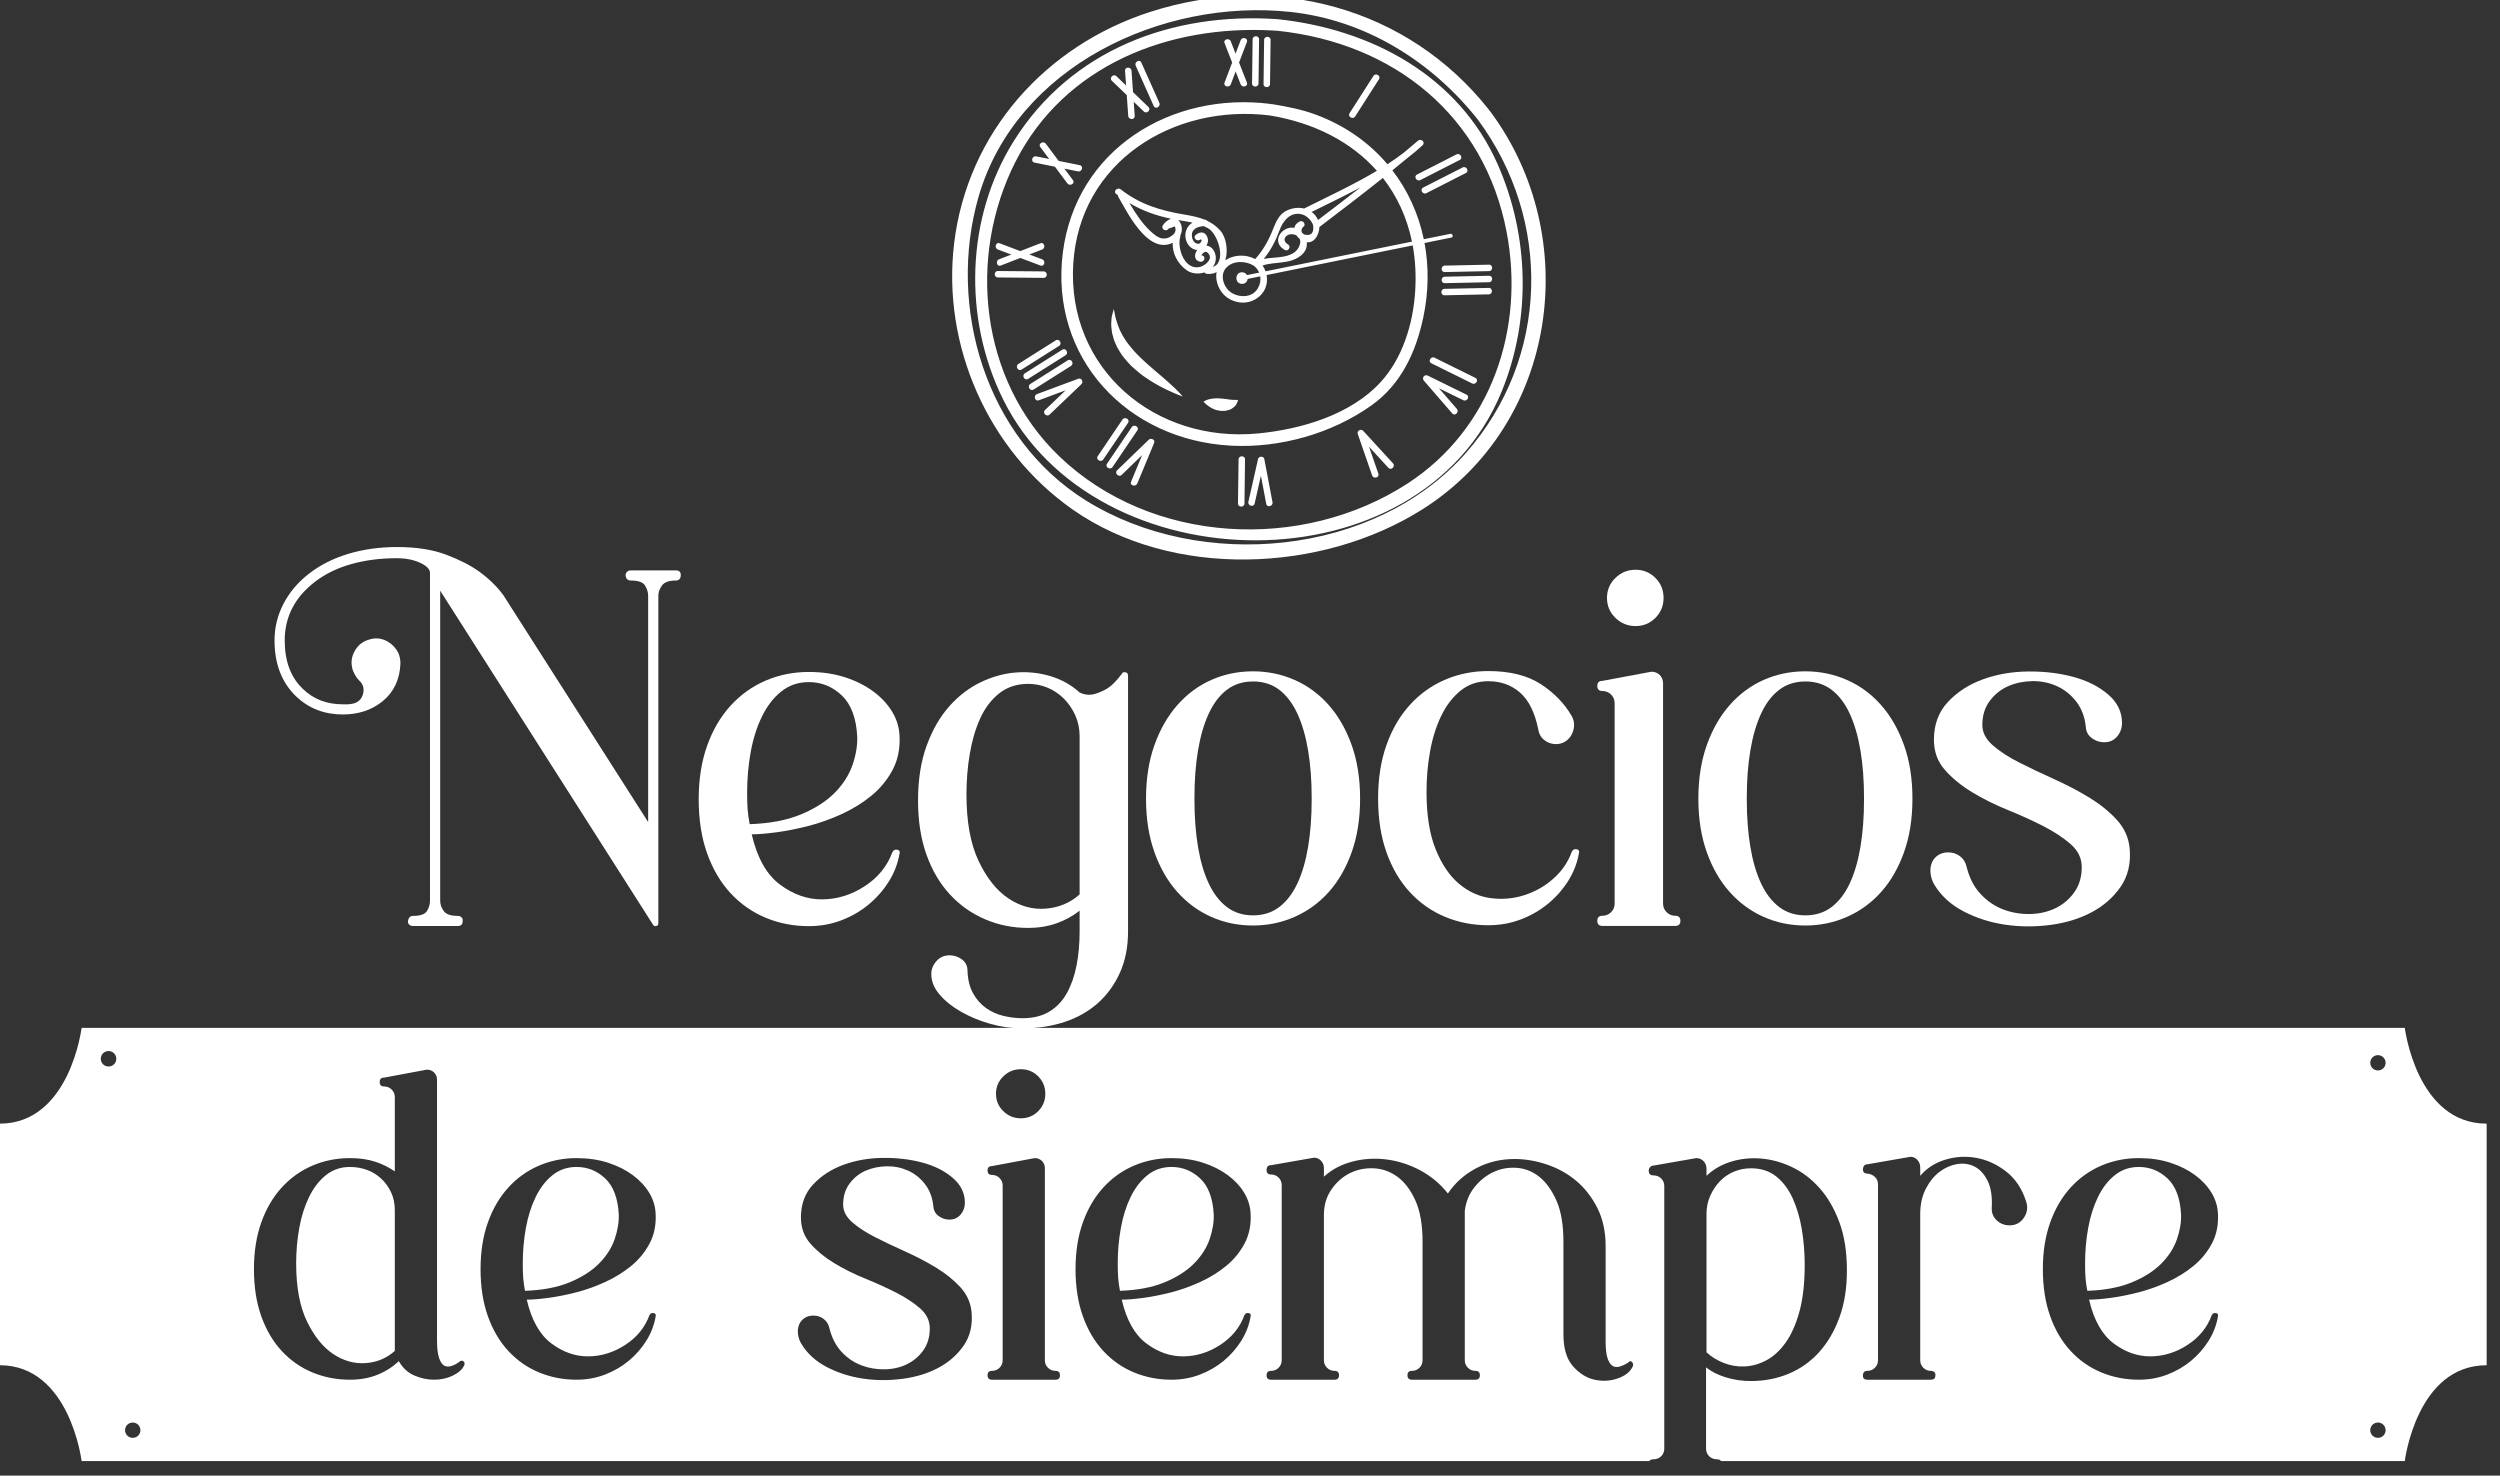
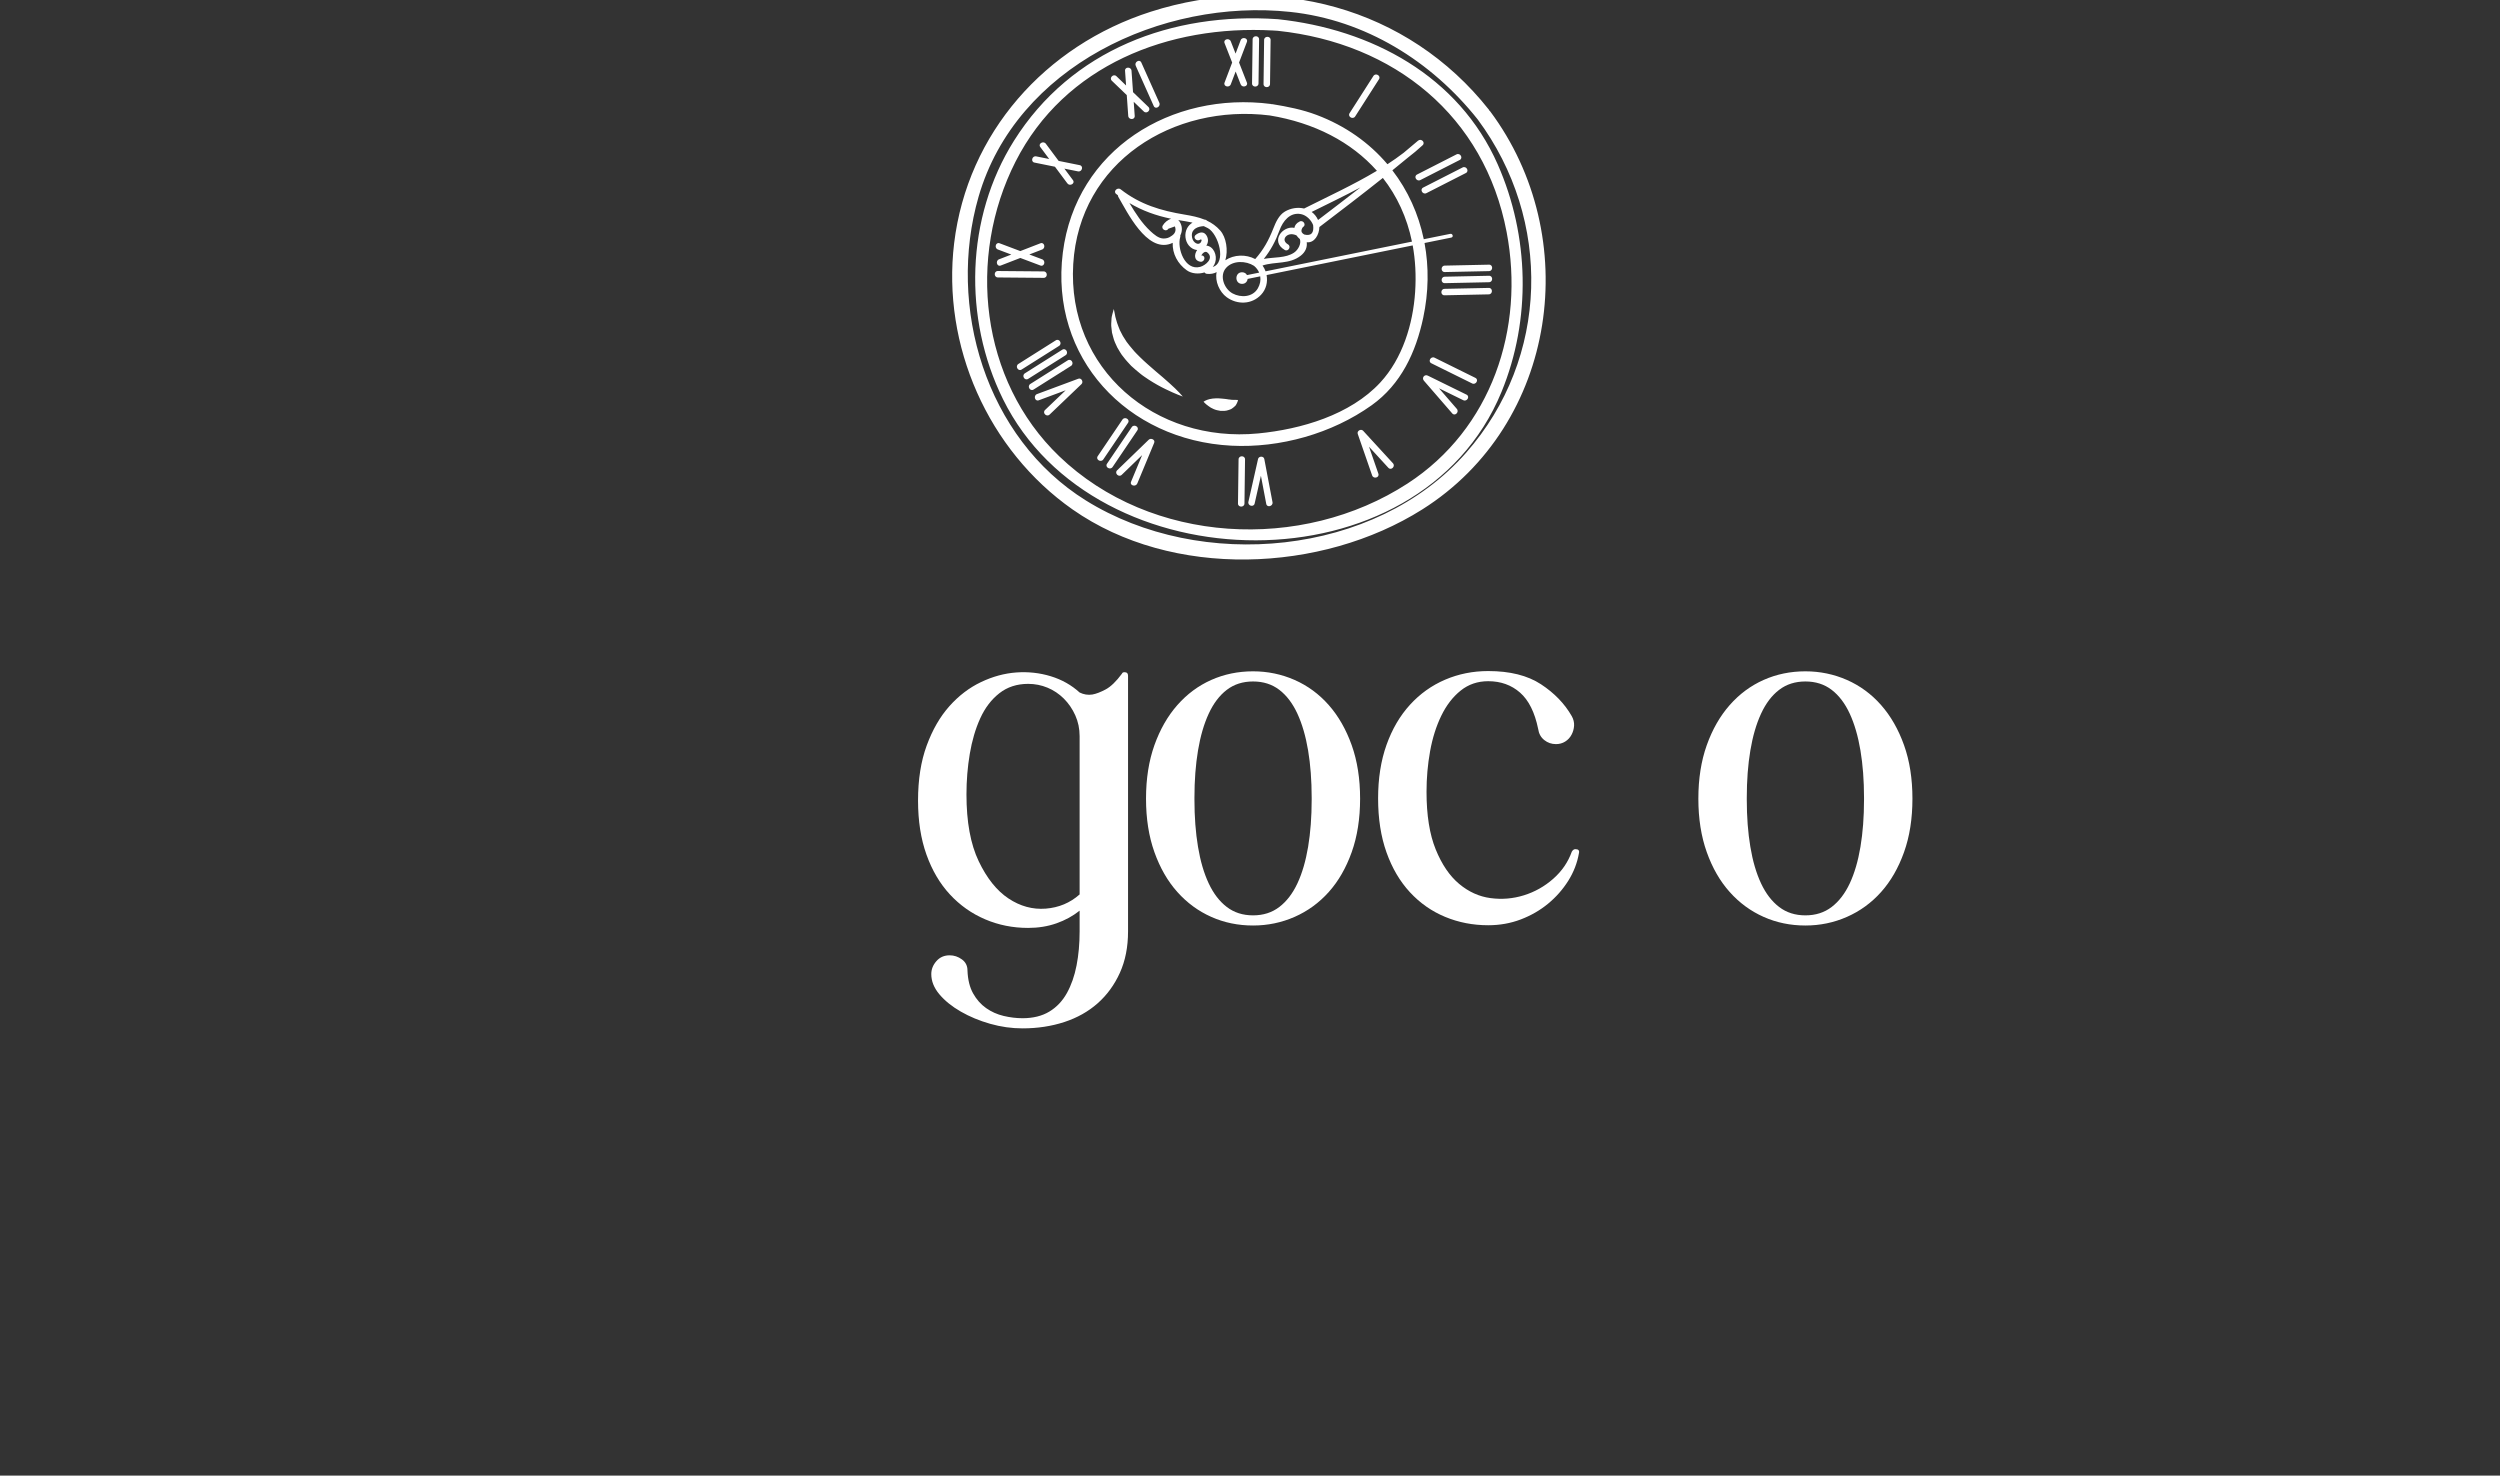
<svg xmlns="http://www.w3.org/2000/svg" width="100%" height="100%" viewBox="0 0 205 121" xml:space="preserve" style="fill-rule:evenodd;clip-rule:evenodd;stroke-linejoin:round;stroke-miterlimit:2;">
  <rect x="0" y="0" width="205" height="121" fill="#333333" stroke="none" />
  <g transform="matrix(1,0,0,1,-158.973,-4319.94)">
    <g transform="matrix(1,0,0,4.45,0,0)">
      <g transform="matrix(1.569,0,0,1.569,-743.154,962.203)">
        <g transform="matrix(0.228,0,0,0.051,610.548,16.014)">
-           <path d="M0,-74.502C0,-73.644 -0.391,-73.216 -1.168,-73.216C-2.727,-73.216 -3.778,-72.826 -4.323,-72.048C-4.869,-71.269 -5.141,-70.489 -5.141,-69.711L-5.141,5.765C-5.141,6.077 -5.297,6.271 -5.608,6.349C-5.92,6.426 -6.154,6.349 -6.309,6.116L-55.147,-70.88L-55.147,0.507C-55.147,1.366 -54.875,2.163 -54.329,2.903C-53.785,3.643 -52.733,4.012 -51.175,4.012C-50.785,4.012 -50.474,4.129 -50.239,4.363C-50.006,4.597 -49.929,4.908 -50.006,5.298C-50.006,5.998 -50.396,6.349 -51.175,6.349L-61.339,6.349C-61.73,6.349 -62.04,6.233 -62.273,5.998C-62.508,5.765 -62.586,5.455 -62.508,5.064C-62.353,4.363 -61.963,4.012 -61.339,4.012C-59.704,4.012 -58.651,3.643 -58.185,2.903C-57.717,2.163 -57.483,1.366 -57.483,0.507L-57.483,-74.969C-57.483,-75.825 -58.243,-76.605 -59.761,-77.306C-61.28,-78.006 -63.053,-78.357 -65.078,-78.357C-68.817,-78.357 -72.284,-77.908 -75.477,-77.014C-78.671,-76.117 -81.435,-74.774 -83.772,-72.983C-88.445,-69.399 -90.782,-64.881 -90.782,-59.43C-90.782,-54.599 -89.38,-50.86 -86.576,-48.213C-84.163,-45.877 -81.124,-44.708 -77.462,-44.708L-76.411,-44.708C-76.101,-44.708 -75.75,-44.747 -75.36,-44.825C-74.036,-45.059 -73.198,-45.798 -72.848,-47.045C-72.497,-48.291 -72.789,-49.342 -73.724,-50.2C-74.27,-50.744 -74.737,-51.485 -75.125,-52.42C-75.671,-53.977 -75.555,-55.476 -74.775,-56.918C-73.998,-58.358 -72.83,-59.273 -71.27,-59.664C-69.947,-60.052 -68.682,-59.935 -67.473,-59.314C-66.266,-58.689 -65.352,-57.754 -64.727,-56.509C-64.417,-55.808 -64.26,-54.99 -64.26,-54.056C-64.417,-50.393 -65.779,-47.512 -68.349,-45.409C-70.843,-43.383 -73.881,-42.372 -77.462,-42.372C-81.669,-42.372 -85.214,-43.734 -88.094,-46.461C-91.445,-49.654 -93.119,-53.977 -93.119,-59.43C-93.119,-62.39 -92.438,-65.193 -91.074,-67.842C-89.712,-70.489 -87.784,-72.787 -85.291,-74.735C-82.72,-76.76 -79.703,-78.299 -76.235,-79.351C-72.771,-80.402 -69.05,-80.928 -65.078,-80.928C-60.638,-80.928 -56.881,-80.343 -53.803,-79.175C-50.727,-78.006 -48.215,-76.722 -46.267,-75.32C-44.009,-73.684 -42.14,-71.853 -40.659,-69.829L-7.478,-17.602L-7.478,-69.711C-7.478,-70.489 -7.711,-71.269 -8.179,-72.048C-8.646,-72.826 -9.737,-73.216 -11.45,-73.216C-12.074,-73.216 -12.463,-73.527 -12.619,-74.151C-12.697,-74.541 -12.619,-74.87 -12.384,-75.145C-12.151,-75.416 -11.84,-75.553 -11.45,-75.553L-1.168,-75.553C-0.391,-75.553 0,-75.203 0,-74.502" style="fill:#fff;fill-rule:nonzero;" />
-         </g>
+           </g>
        <g transform="matrix(0.228,0,0,0.051,617.239,16.22)">
-           <path d="M0,-53.862C-2.415,-53.862 -4.518,-53.141 -6.309,-51.701C-8.102,-50.259 -9.58,-48.33 -10.749,-45.918C-11.917,-43.502 -12.775,-40.776 -13.319,-37.739C-13.865,-34.701 -14.137,-31.585 -14.137,-28.392C-14.137,-26.832 -14.098,-25.548 -14.02,-24.535C-13.943,-23.523 -13.787,-22.392 -13.553,-21.148C-8.958,-21.303 -5.064,-22.043 -1.869,-23.368C1.324,-24.692 3.894,-26.327 5.842,-28.275C7.788,-30.222 9.172,-32.364 9.99,-34.701C10.808,-37.038 11.176,-39.258 11.1,-41.361C10.866,-45.643 9.677,-48.798 7.536,-50.824C5.393,-52.849 2.881,-53.862 0,-53.862M19.979,-15.286C20.681,-15.286 20.952,-14.971 20.797,-14.346C20.406,-12.074 19.589,-9.941 18.344,-7.944C17.097,-5.946 15.558,-4.183 13.729,-2.658C11.897,-1.13 9.814,0.086 7.478,0.985C5.141,1.887 2.647,2.336 0,2.336C-3.505,2.336 -6.796,1.694 -9.873,0.408C-12.951,-0.877 -15.638,-2.765 -17.935,-5.258C-20.232,-7.75 -22.023,-10.808 -23.309,-14.43C-24.594,-18.05 -25.236,-22.199 -25.236,-26.873C-25.236,-31.467 -24.594,-35.577 -23.309,-39.199C-22.023,-42.821 -20.232,-45.897 -17.935,-48.429C-15.638,-50.959 -12.951,-52.887 -9.873,-54.213C-6.796,-55.536 -3.505,-56.198 0,-56.198C3.038,-56.198 5.802,-55.79 8.295,-54.976C10.787,-54.16 12.949,-53.072 14.78,-51.713C16.609,-50.355 18.052,-48.801 19.103,-47.054C20.154,-45.307 20.719,-43.464 20.797,-41.523C20.952,-38.573 20.427,-35.952 19.22,-33.661C18.011,-31.369 16.396,-29.388 14.371,-27.719C12.344,-26.051 10.066,-24.633 7.536,-23.47C5.004,-22.305 2.454,-21.391 -0.117,-20.732C-2.687,-20.071 -5.122,-19.588 -7.419,-19.277C-9.717,-18.967 -11.606,-18.81 -13.085,-18.81C-11.841,-13.405 -9.679,-9.548 -6.601,-7.237C-3.525,-4.925 -0.273,-3.79 3.155,-3.831C6.582,-3.87 9.814,-4.889 12.852,-6.885C15.89,-8.883 17.993,-11.487 19.162,-14.7C19.395,-15.09 19.667,-15.286 19.979,-15.286" style="fill:#fff;fill-rule:nonzero;" />
-         </g>
+           </g>
        <g transform="matrix(0.228,0,0,0.051,631.393,16.782)">
          <path d="M0,-52.441C0,-54.154 -0.332,-55.751 -0.993,-57.231C-1.656,-58.711 -2.533,-59.995 -3.622,-61.087C-4.714,-62.177 -5.959,-63.015 -7.361,-63.599C-8.763,-64.183 -10.244,-64.476 -11.801,-64.476C-14.371,-64.476 -16.573,-63.754 -18.402,-62.314C-20.232,-60.872 -21.693,-58.944 -22.783,-56.53C-23.875,-54.116 -24.672,-51.389 -25.179,-48.351C-25.686,-45.314 -25.937,-42.198 -25.937,-39.004C-25.937,-32.696 -25.003,-27.573 -23.134,-23.641C-21.264,-19.707 -18.986,-16.844 -16.299,-15.054C-13.612,-13.261 -10.769,-12.483 -7.77,-12.716C-4.772,-12.952 -2.182,-14.041 0,-15.988L0,-52.441ZM9.697,-66.812C9.774,-67.045 9.969,-67.162 10.282,-67.162C10.826,-67.162 11.1,-66.889 11.1,-66.345L11.1,-7.459C11.1,-3.878 10.475,-0.702 9.23,2.063C7.983,4.827 6.289,7.163 4.147,9.074C2.004,10.981 -0.546,12.42 -3.505,13.397C-6.466,14.37 -9.659,14.857 -13.085,14.857C-15.58,14.857 -18.051,14.505 -20.505,13.805C-22.958,13.105 -25.199,12.169 -27.223,11.001C-29.25,9.833 -30.885,8.507 -32.13,7.03C-33.377,5.547 -34,3.991 -34,2.355C-34,1.264 -33.611,0.27 -32.831,-0.624C-32.054,-1.52 -31.04,-1.967 -29.793,-1.967C-28.782,-1.967 -27.847,-1.658 -26.99,-1.033C-26.133,-0.411 -25.704,0.447 -25.704,1.537C-25.627,3.639 -25.199,5.394 -24.419,6.794C-23.642,8.197 -22.648,9.327 -21.44,10.183C-20.232,11.04 -18.889,11.643 -17.409,11.995C-15.93,12.345 -14.488,12.519 -13.085,12.519C-10.672,12.519 -8.627,12.012 -6.952,11.001C-5.278,9.988 -3.934,8.567 -2.921,6.737C-1.91,4.906 -1.169,2.783 -0.701,0.369C-0.233,-2.046 0,-4.655 0,-7.459L0,-12.25C-1.559,-11.003 -3.33,-10.03 -5.316,-9.33C-7.302,-8.628 -9.464,-8.277 -11.801,-8.277C-15.306,-8.277 -18.597,-8.938 -21.673,-10.263C-24.751,-11.587 -27.438,-13.494 -29.735,-15.988C-32.033,-18.48 -33.824,-21.539 -35.109,-25.161C-36.395,-28.783 -37.037,-32.929 -37.037,-37.603C-37.037,-42.431 -36.376,-46.658 -35.051,-50.28C-33.728,-53.902 -31.995,-56.92 -29.852,-59.335C-27.71,-61.748 -25.295,-63.599 -22.608,-64.884C-19.921,-66.169 -17.215,-66.909 -14.488,-67.105C-11.762,-67.298 -9.134,-67.006 -6.601,-66.228C-4.071,-65.448 -1.87,-64.202 0,-62.489C0.935,-62.022 1.907,-61.865 2.921,-62.022C3.777,-62.177 4.79,-62.566 5.958,-63.19C7.126,-63.813 8.372,-65.019 9.697,-66.812" style="fill:#fff;fill-rule:nonzero;" />
        </g>
        <g transform="matrix(0.228,0,0,0.051,643.521,14.836)">
          <path d="M0,0.35L0,-0.117C0,-4.089 -0.274,-7.711 -0.818,-10.983C-1.363,-14.254 -2.182,-17.076 -3.271,-19.453C-4.363,-21.828 -5.745,-23.659 -7.419,-24.945C-9.095,-26.23 -11.099,-26.872 -13.437,-26.872C-15.773,-26.872 -17.78,-26.23 -19.453,-24.945C-21.13,-23.659 -22.512,-21.828 -23.601,-19.453C-24.694,-17.076 -25.512,-14.254 -26.054,-10.983C-26.601,-7.711 -26.872,-4.089 -26.872,-0.117L-26.872,0.35C-26.872,4.322 -26.601,7.944 -26.054,11.216C-25.512,14.488 -24.694,17.291 -23.601,19.629C-22.512,21.966 -21.13,23.775 -19.453,25.061C-17.78,26.347 -15.773,26.989 -13.437,26.989C-11.099,26.989 -9.095,26.347 -7.419,25.061C-5.745,23.775 -4.363,21.966 -3.271,19.629C-2.182,17.291 -1.363,14.488 -0.818,11.216C-0.274,7.944 0,4.322 0,0.35ZM-13.437,-29.209C-10.088,-29.209 -6.914,-28.546 -3.914,-27.223C-0.917,-25.898 1.693,-23.969 3.914,-21.439C6.133,-18.907 7.886,-15.831 9.172,-12.209C10.457,-8.587 11.1,-4.478 11.1,0.117C11.1,4.714 10.457,8.821 9.172,12.442C7.886,16.064 6.133,19.124 3.914,21.615C1.693,24.109 -0.917,26.017 -3.914,27.34C-6.914,28.665 -10.088,29.326 -13.437,29.326C-16.864,29.326 -20.057,28.665 -23.018,27.34C-25.979,26.017 -28.566,24.109 -30.787,21.615C-33.007,19.124 -34.759,16.064 -36.045,12.442C-37.33,8.821 -37.972,4.714 -37.972,0.117C-37.972,-4.478 -37.33,-8.587 -36.045,-12.209C-34.759,-15.831 -33.007,-18.907 -30.787,-21.439C-28.566,-23.969 -25.979,-25.898 -23.018,-27.223C-20.057,-28.546 -16.864,-29.209 -13.437,-29.209" style="fill:#fff;fill-rule:nonzero;" />
        </g>
        <g transform="matrix(0.228,0,0,0.051,657.302,14.237)">
          <path d="M0,23.486C0.7,23.486 0.972,23.798 0.818,24.42C0.427,26.68 -0.392,28.801 -1.636,30.788C-2.883,32.774 -4.422,34.526 -6.252,36.046C-8.082,37.564 -10.166,38.771 -12.502,39.668C-14.839,40.564 -17.333,41.01 -19.98,41.01C-23.484,41.01 -26.775,40.368 -29.853,39.082C-32.931,37.798 -35.617,35.909 -37.914,33.416C-40.213,30.924 -42.003,27.866 -43.288,24.244C-44.574,20.624 -45.217,16.475 -45.217,11.801C-45.217,7.207 -44.574,3.097 -43.288,-0.525C-42.003,-4.147 -40.213,-7.223 -37.914,-9.755C-35.617,-12.285 -32.931,-14.213 -29.853,-15.539C-26.775,-16.862 -23.484,-17.524 -19.98,-17.524C-14.996,-17.524 -10.965,-16.512 -7.888,-14.487C-4.811,-12.46 -2.453,-10.007 -0.817,-7.126C-0.429,-6.425 -0.255,-5.704 -0.293,-4.964C-0.333,-4.224 -0.526,-3.523 -0.877,-2.862C-1.227,-2.199 -1.715,-1.673 -2.337,-1.285C-2.961,-0.894 -3.662,-0.701 -4.439,-0.701C-5.455,-0.701 -6.351,-1.01 -7.128,-1.635C-7.908,-2.257 -8.375,-3.114 -8.53,-4.205C-9.309,-8.021 -10.692,-10.806 -12.677,-12.559C-14.664,-14.311 -17.099,-15.188 -19.98,-15.188C-22.396,-15.188 -24.499,-14.467 -26.288,-13.027C-28.082,-11.585 -29.56,-9.656 -30.729,-7.243C-31.896,-4.827 -32.755,-2.102 -33.299,0.935C-33.846,3.973 -34.117,7.09 -34.117,10.282C-34.117,15.657 -33.416,20.078 -32.015,23.544C-30.612,27.009 -28.821,29.66 -26.64,31.488C-24.46,33.32 -22.064,34.41 -19.453,34.759C-16.846,35.11 -14.294,34.897 -11.802,34.117C-9.309,33.34 -7.07,32.073 -5.084,30.321C-3.097,28.566 -1.676,26.484 -0.817,24.069C-0.586,23.68 -0.313,23.486 0,23.486" style="fill:#fff;fill-rule:nonzero;" />
        </g>
        <g transform="matrix(0.228,0,0,0.051,660.447,15.675)">
-           <path d="M0,-56.081C-1.794,-56.081 -3.33,-56.709 -4.615,-57.967C-5.9,-59.225 -6.544,-60.758 -6.544,-62.565C-6.544,-64.373 -5.9,-65.905 -4.615,-67.163C-3.33,-68.42 -1.794,-69.05 0,-69.05C1.791,-69.05 3.311,-68.42 4.558,-67.163C5.802,-65.905 6.425,-64.373 6.425,-62.565C6.425,-60.758 5.802,-59.225 4.558,-57.967C3.311,-56.709 1.791,-56.081 0,-56.081M9.113,10.632C9.891,10.632 10.282,11.023 10.282,11.8C10.282,12.581 9.891,12.969 9.113,12.969L-7.594,12.969C-8.374,12.969 -8.762,12.581 -8.762,11.8C-8.762,11.023 -8.374,10.632 -7.594,10.632C-6.816,10.632 -6.155,10.361 -5.608,9.814C-5.064,9.272 -4.791,8.608 -4.791,7.828L-4.791,-38.322C-4.791,-39.1 -5.064,-39.762 -5.608,-40.308C-6.155,-40.852 -6.816,-41.126 -7.594,-41.126C-8.374,-41.126 -8.762,-41.515 -8.762,-42.294C-8.762,-43.072 -8.374,-43.462 -7.594,-43.462L3.621,-45.565C4.399,-45.565 5.042,-45.312 5.549,-44.807C6.056,-44.299 6.309,-43.656 6.309,-42.879L6.309,7.828C6.309,8.608 6.582,9.272 7.127,9.814C7.671,10.361 8.333,10.632 9.113,10.632" style="fill:#fff;fill-rule:nonzero;" />
-         </g>
+           </g>
        <g transform="matrix(0.228,0,0,0.051,672.388,14.836)">
          <path d="M0,0.35L0,-0.117C0,-4.089 -0.275,-7.711 -0.818,-10.983C-1.364,-14.254 -2.183,-17.076 -3.271,-19.453C-4.364,-21.828 -5.745,-23.659 -7.42,-24.945C-9.096,-26.23 -11.1,-26.872 -13.438,-26.872C-15.773,-26.872 -17.78,-26.23 -19.453,-24.945C-21.13,-23.659 -22.513,-21.828 -23.602,-19.453C-24.693,-17.076 -25.512,-14.254 -26.056,-10.983C-26.602,-7.711 -26.873,-4.089 -26.873,-0.117L-26.873,0.35C-26.873,4.322 -26.602,7.944 -26.056,11.216C-25.512,14.488 -24.693,17.291 -23.602,19.629C-22.513,21.966 -21.13,23.775 -19.453,25.061C-17.78,26.347 -15.773,26.989 -13.438,26.989C-11.1,26.989 -9.096,26.347 -7.42,25.061C-5.745,23.775 -4.364,21.966 -3.271,19.629C-2.183,17.291 -1.364,14.488 -0.818,11.216C-0.275,7.944 0,4.322 0,0.35ZM-13.438,-29.209C-10.089,-29.209 -6.914,-28.546 -3.915,-27.223C-0.917,-25.898 1.693,-23.969 3.913,-21.439C6.133,-18.907 7.885,-15.831 9.171,-12.209C10.457,-8.587 11.098,-4.478 11.098,0.117C11.098,4.714 10.457,8.821 9.171,12.442C7.885,16.064 6.133,19.124 3.913,21.615C1.693,24.109 -0.917,26.017 -3.915,27.34C-6.914,28.665 -10.089,29.326 -13.438,29.326C-16.865,29.326 -20.058,28.665 -23.018,27.34C-25.979,26.017 -28.568,24.109 -30.786,21.615C-33.008,19.124 -34.76,16.064 -36.044,12.442C-37.33,8.821 -37.973,4.714 -37.973,0.117C-37.973,-4.478 -37.33,-8.587 -36.044,-12.209C-34.76,-15.831 -33.008,-18.907 -30.786,-21.439C-28.568,-23.969 -25.979,-25.898 -23.018,-27.223C-20.058,-28.546 -16.865,-29.209 -13.438,-29.209" style="fill:#fff;fill-rule:nonzero;" />
        </g>
        <g transform="matrix(0.228,0,0,0.051,678.572,15.718)">
-           <path d="M0,-34.137C0,-32.423 0.797,-30.866 2.395,-29.463C3.99,-28.061 6.018,-26.736 8.471,-25.491C10.924,-24.244 13.571,-22.979 16.416,-21.694C19.259,-20.408 21.925,-19.007 24.419,-17.487C26.911,-15.967 29.034,-14.253 30.786,-12.347C32.539,-10.437 33.532,-8.238 33.766,-5.745C34.076,-2.318 33.396,0.622 31.721,3.077C30.047,5.53 27.825,7.497 25.062,8.975C22.296,10.458 19.141,11.428 15.599,11.897C12.052,12.364 8.588,12.345 5.199,11.838C1.812,11.333 -1.343,10.319 -4.264,8.801C-7.186,7.282 -9.426,5.237 -10.982,2.668C-11.449,1.889 -11.742,1.051 -11.858,0.155C-11.976,-0.74 -11.899,-1.557 -11.625,-2.298C-11.354,-3.037 -10.886,-3.643 -10.223,-4.11C-9.562,-4.576 -8.763,-4.811 -7.827,-4.811C-6.816,-4.811 -5.919,-4.518 -5.141,-3.936C-4.362,-3.35 -3.854,-2.551 -3.622,-1.54C-2.999,1.031 -1.928,3.134 -0.409,4.77C1.11,6.406 2.842,7.595 4.79,8.335C6.736,9.074 8.781,9.425 10.924,9.384C13.065,9.346 15.013,8.9 16.766,8.042C18.519,7.186 19.959,5.96 21.088,4.361C22.217,2.766 22.783,0.838 22.783,-1.422C22.783,-3.447 21.945,-5.2 20.271,-6.68C18.595,-8.158 16.512,-9.542 14.021,-10.828C11.527,-12.114 8.801,-13.358 5.842,-14.567C2.881,-15.773 0.156,-17.136 -2.336,-18.656C-4.83,-20.175 -6.914,-21.887 -8.587,-23.797C-10.264,-25.704 -11.099,-28.021 -11.099,-30.748C-11.099,-34.253 -10.028,-37.154 -7.886,-39.453C-5.745,-41.749 -3.077,-43.483 0.117,-44.652C3.31,-45.82 6.757,-46.423 10.457,-46.463C14.156,-46.501 17.603,-46.093 20.797,-45.236C23.99,-44.378 26.656,-43.034 28.8,-41.205C30.942,-39.374 32.013,-37.174 32.013,-34.604C32.013,-33.436 31.643,-32.403 30.903,-31.508C30.162,-30.612 29.169,-30.164 27.924,-30.164C26.911,-30.164 25.977,-30.475 25.119,-31.099C24.261,-31.722 23.794,-32.577 23.719,-33.669C23.483,-36.006 22.743,-37.972 21.497,-39.57C20.25,-41.165 18.752,-42.354 16.999,-43.133C15.248,-43.911 13.377,-44.282 11.391,-44.243C9.405,-44.202 7.574,-43.814 5.901,-43.075C4.225,-42.333 2.823,-41.205 1.693,-39.686C0.565,-38.168 0,-36.317 0,-34.137" style="fill:#fff;fill-rule:nonzero;" />
-         </g>
+           </g>
        <g transform="matrix(0.228,0,0,0.051,547.83,0.977)">
-           <path d="M497.102,424.396L137.737,424.396C137.737,424.396 135.055,402.333 118.972,402.333L118.972,346.698C135.055,346.698 137.737,324.636 137.737,324.636L670.264,324.636C670.264,324.636 672.945,346.698 689.028,346.698L689.028,402.333C672.945,402.333 670.264,424.396 670.264,424.396L513.518,424.396C513.358,424.131 513.066,423.999 512.643,423.999C511.895,423.999 511.283,423.761 510.81,423.288C510.334,422.81 510.097,422.233 510.097,421.554L510.097,402.814C511.247,403.766 512.736,404.531 514.563,405.106C516.39,405.681 518.322,405.971 520.351,405.971C523.465,405.971 526.357,405.412 529.031,404.291C531.705,403.17 534.025,401.525 535.988,399.351C537.95,397.179 539.507,394.512 540.657,391.356C541.808,388.198 542.385,384.582 542.385,380.508C542.385,376.231 541.808,372.531 540.657,369.406C539.507,366.283 538.001,363.669 536.139,361.564C534.277,359.458 532.18,357.846 529.846,356.724C527.509,355.605 525.141,354.943 522.738,354.739C520.335,354.535 518.032,354.774 515.832,355.451C513.633,356.132 511.755,357.218 510.199,358.71L510.199,357.08C510.199,356.404 509.977,355.825 509.536,355.349C509.094,354.876 508.534,354.636 507.855,354.636L497.975,356.369C497.704,356.369 497.467,356.488 497.261,356.724C497.059,356.964 496.958,357.218 496.958,357.49C496.958,358.238 497.297,358.609 497.975,358.609C498.722,358.609 499.333,358.848 499.809,359.323C500.284,359.798 500.521,360.374 500.521,361.053L500.521,421.554C500.521,422.233 500.284,422.81 499.809,423.288C499.333,423.761 498.722,423.999 497.975,423.999C497.552,423.999 497.261,424.131 497.102,424.396ZM151.221,417.289C151.221,418.263 150.432,419.052 149.458,419.052C148.485,419.052 147.696,418.263 147.696,417.289C147.696,416.316 148.485,415.526 149.458,415.526C150.432,415.526 151.221,416.316 151.221,417.289ZM665.869,417.289C665.869,418.263 665.08,419.052 664.106,419.052C663.133,419.052 662.344,418.263 662.344,417.289C662.344,416.316 663.133,415.526 664.106,415.526C665.08,415.526 665.869,416.316 665.869,417.289ZM492.679,401.388C492.884,401.388 493.071,401.507 493.241,401.744C493.408,401.983 493.429,402.271 493.292,402.611C492.746,403.832 491.611,404.749 489.879,405.361C488.147,405.971 486.367,406.073 484.532,405.665C482.698,405.258 481.05,404.224 479.592,402.56C478.131,400.897 477.403,398.434 477.403,395.175L477.403,373.887C477.403,370.017 476.874,366.876 475.824,364.467C474.769,362.057 473.465,360.223 471.901,358.965C470.34,357.709 468.607,357.014 466.708,356.877C464.805,356.742 463.025,357.066 461.36,357.846C459.696,358.626 458.253,359.781 457.032,361.309C455.809,362.837 455.061,364.654 454.792,366.758L454.792,401.184C454.792,401.864 455.028,402.442 455.504,402.916C455.977,403.392 456.556,403.628 457.236,403.628C457.913,403.628 458.253,403.969 458.253,404.648C458.253,405.326 457.913,405.665 457.236,405.665L442.669,405.665C441.991,405.665 441.652,405.326 441.652,404.648C441.652,403.969 441.991,403.628 442.669,403.628C443.348,403.628 443.925,403.392 444.401,402.916C444.876,402.442 445.114,401.864 445.114,401.184L445.114,373.887C445.114,369.951 444.554,366.758 443.435,364.313C442.313,361.868 440.92,360.053 439.259,358.864C437.593,357.676 435.778,357.048 433.809,356.979C431.837,356.912 430.022,357.302 428.359,358.151C426.695,359 425.304,360.256 424.184,361.919C423.062,363.585 422.502,365.502 422.502,367.674L422.502,401.184C422.502,401.864 422.741,402.442 423.216,402.916C423.69,403.392 424.269,403.628 424.948,403.628C425.626,403.628 425.965,403.969 425.965,404.648C425.965,405.326 425.626,405.665 424.948,405.665L410.382,405.665C409.703,405.665 409.363,405.326 409.363,404.648C409.363,403.969 409.703,403.628 410.382,403.628C411.059,403.628 411.638,403.392 412.114,402.916C412.587,402.442 412.826,401.864 412.826,401.184L412.826,360.85C412.826,360.172 412.587,359.595 412.114,359.119C411.638,358.644 411.059,358.406 410.382,358.406C409.703,358.406 409.363,358.067 409.363,357.388C409.363,356.64 409.703,356.266 410.382,356.266L420.261,354.534C420.872,354.534 421.398,354.774 421.842,355.247C422.283,355.723 422.502,356.266 422.502,356.877L422.502,358.914C424.269,357.284 426.424,356.132 428.97,355.45C431.516,354.774 434.131,354.604 436.814,354.943C439.496,355.283 442.075,356.115 444.554,357.437C447.033,358.762 449.155,360.544 450.919,362.784C452.549,360.34 454.704,358.406 457.388,356.979C460.069,355.554 463.006,354.84 466.199,354.84C468.643,354.84 471.121,355.265 473.634,356.115C476.145,356.964 478.385,358.22 480.357,359.882C482.324,361.546 483.936,363.634 485.196,366.146C486.45,368.659 487.078,371.579 487.078,374.906L487.078,396.805C487.078,398.571 487.232,399.895 487.537,400.778C487.842,401.66 488.233,402.238 488.708,402.509C489.182,402.78 489.741,402.814 490.389,402.611C491.033,402.406 491.662,402.101 492.275,401.694C492.408,401.558 492.543,401.456 492.679,401.388ZM312.299,365.332C312.299,366.826 312.994,368.184 314.387,369.406C315.778,370.628 317.544,371.784 319.683,372.868C321.822,373.956 324.13,375.06 326.61,376.179C329.087,377.3 331.413,378.522 333.586,379.846C335.758,381.17 337.609,382.665 339.137,384.328C340.665,385.992 341.531,387.911 341.735,390.083C342.005,393.071 341.412,395.634 339.952,397.772C338.491,399.911 336.556,401.628 334.147,402.917C331.736,404.207 328.986,405.056 325.896,405.463C322.805,405.87 319.785,405.853 316.832,405.412C313.877,404.972 311.127,404.087 308.581,402.764C306.035,401.439 304.082,399.657 302.724,397.416C302.317,396.738 302.063,396.008 301.961,395.227C301.859,394.446 301.925,393.734 302.164,393.087C302.401,392.443 302.809,391.916 303.386,391.509C303.963,391.101 304.659,390.897 305.474,390.897C306.356,390.897 307.137,391.151 307.817,391.662C308.495,392.171 308.938,392.868 309.141,393.75C309.684,395.99 310.618,397.823 311.942,399.25C313.267,400.675 314.777,401.712 316.475,402.355C318.172,403.003 319.954,403.309 321.822,403.272C323.689,403.239 325.387,402.851 326.915,402.102C328.443,401.355 329.698,400.285 330.683,398.894C331.667,397.503 332.16,395.822 332.16,393.852C332.16,392.087 331.43,390.559 329.971,389.269C328.51,387.979 326.694,386.772 324.522,385.651C322.347,384.531 319.971,383.446 317.391,382.393C314.81,381.341 312.434,380.152 310.261,378.828C308.088,377.504 306.272,376.011 304.813,374.346C303.352,372.683 302.622,370.663 302.622,368.285C302.622,365.23 303.555,362.701 305.424,360.697C307.291,358.696 309.615,357.184 312.401,356.165C315.184,355.146 318.189,354.622 321.415,354.587C324.639,354.553 327.643,354.909 330.429,355.655C333.212,356.404 335.537,357.575 337.405,359.169C339.273,360.767 340.207,362.684 340.207,364.926C340.207,365.943 339.883,366.844 339.239,367.624C338.593,368.405 337.727,368.796 336.642,368.796C335.758,368.796 334.944,368.524 334.197,367.98C333.449,367.436 333.042,366.691 332.975,365.74C332.771,363.702 332.125,361.988 331.04,360.596C329.953,359.204 328.646,358.169 327.118,357.49C325.591,356.811 323.961,356.488 322.23,356.521C320.498,356.557 318.902,356.895 317.443,357.539C315.981,358.186 314.759,359.169 313.776,360.494C312.79,361.818 312.299,363.432 312.299,365.332ZM224.808,401.286C225.079,401.286 225.283,401.388 225.419,401.591C225.555,401.795 225.555,402.067 225.419,402.405C224.943,403.358 224.061,404.139 222.772,404.749C221.48,405.36 220.072,405.665 218.544,405.665C217.016,405.665 215.505,405.345 214.012,404.698C212.517,404.053 211.329,402.951 210.446,401.388C209.021,402.746 207.374,403.799 205.507,404.546C203.639,405.293 201.551,405.665 199.243,405.665C196.187,405.665 193.317,405.106 190.636,403.984C187.953,402.865 185.61,401.22 183.608,399.045C181.605,396.872 180.043,394.207 178.923,391.049C177.803,387.893 177.242,384.276 177.242,380.202C177.242,376.197 177.803,372.614 178.923,369.456C180.043,366.299 181.605,363.616 183.608,361.41C185.61,359.203 187.953,357.524 190.636,356.368C193.317,355.214 196.187,354.636 199.243,354.636C201.415,354.636 203.333,354.908 204.997,355.45C206.661,355.995 208.17,356.742 209.53,357.692L209.53,340.581C209.53,339.903 209.292,339.325 208.817,338.85C208.341,338.375 207.763,338.136 207.085,338.136C206.406,338.136 206.066,337.798 206.066,337.116C206.066,336.44 206.406,336.099 207.085,336.099L216.863,334.266C217.541,334.266 218.102,334.486 218.544,334.927C218.985,335.371 219.207,335.931 219.207,336.609L219.207,396.6C219.207,398.367 219.359,399.707 219.665,400.623C219.97,401.54 220.36,402.136 220.835,402.405C221.311,402.678 221.87,402.712 222.516,402.509C223.161,402.304 223.79,401.965 224.4,401.489C224.536,401.355 224.671,401.286 224.808,401.286ZM626.72,390.303C627.329,390.303 627.568,390.576 627.433,391.123C627.092,393.103 626.379,394.963 625.294,396.704C624.206,398.445 622.866,399.983 621.271,401.313C619.674,402.645 617.858,403.703 615.822,404.487C613.784,405.274 611.611,405.665 609.304,405.665C606.247,405.665 603.377,405.106 600.697,403.985C598.012,402.865 595.67,401.22 593.668,399.045C591.664,396.872 590.103,394.207 588.983,391.049C587.863,387.893 587.3,384.277 587.3,380.202C587.3,376.197 587.863,372.614 588.983,369.456C590.103,366.299 591.664,363.616 593.668,361.41C595.67,359.203 598.012,357.524 600.697,356.368C603.377,355.214 606.247,354.636 609.304,354.636C611.951,354.636 614.362,354.992 616.533,355.702C618.707,356.413 620.589,357.363 622.189,358.548C623.781,359.731 625.039,361.085 625.954,362.608C626.871,364.132 627.365,365.739 627.433,367.431C627.568,370.003 627.11,372.288 626.057,374.284C625.004,376.282 623.595,378.01 621.831,379.464C620.064,380.918 618.079,382.153 615.872,383.168C613.665,384.184 611.44,384.98 609.199,385.555C606.959,386.132 604.837,386.554 602.834,386.824C600.831,387.095 599.184,387.23 597.895,387.23C598.98,391.943 600.865,395.305 603.547,397.32C606.23,399.334 609.063,400.325 612.053,400.29C615.04,400.255 617.858,399.366 620.506,397.625C623.154,395.885 624.988,393.614 626.007,390.815C626.209,390.474 626.449,390.303 626.72,390.303ZM404.984,390.303C405.596,390.303 405.834,390.576 405.698,391.123C405.358,393.103 404.645,394.963 403.558,396.704C402.472,398.445 401.13,399.983 399.535,401.313C397.94,402.645 396.125,403.703 394.086,404.487C392.05,405.274 389.875,405.665 387.568,405.665C384.512,405.665 381.643,405.106 378.961,403.985C376.278,402.865 373.935,401.22 371.934,399.045C369.93,396.872 368.368,394.207 367.248,391.049C366.128,387.893 365.568,384.277 365.568,380.202C365.568,376.197 366.128,372.614 367.248,369.456C368.368,366.299 369.93,363.616 371.934,361.41C373.935,359.203 376.278,357.524 378.961,356.368C381.643,355.214 384.512,354.636 387.568,354.636C390.215,354.636 392.626,354.992 394.799,355.702C396.971,356.413 398.856,357.363 400.453,358.548C402.047,359.731 403.305,361.085 404.221,362.608C405.137,364.132 405.63,365.739 405.698,367.431C405.834,370.003 405.376,372.288 404.323,374.284C403.27,376.282 401.861,378.01 400.096,379.464C398.329,380.918 396.343,382.153 394.138,383.168C391.931,384.184 389.707,384.98 387.465,385.555C385.225,386.132 383.102,386.554 381.1,386.824C379.096,387.095 377.449,387.23 376.16,387.23C377.246,391.943 379.13,395.305 381.813,397.32C384.495,399.334 387.329,400.325 390.319,400.29C393.305,400.255 396.125,399.366 398.772,397.625C401.42,395.885 403.253,393.614 404.272,390.815C404.476,390.474 404.713,390.303 404.984,390.303ZM268.605,390.303C269.216,390.303 269.453,390.576 269.318,391.123C268.977,393.103 268.265,394.963 267.178,396.704C266.092,398.445 264.751,399.983 263.155,401.313C261.559,402.645 259.744,403.703 257.707,404.487C255.669,405.274 253.496,405.665 251.188,405.665C248.132,405.665 245.263,405.106 242.581,403.985C239.897,402.865 237.555,401.22 235.553,399.045C233.549,396.872 231.988,394.207 230.868,391.049C229.748,387.893 229.187,384.277 229.187,380.202C229.187,376.197 229.748,372.614 230.868,369.456C231.988,366.299 233.549,363.616 235.553,361.41C237.555,359.203 239.897,357.524 242.581,356.368C245.263,355.214 248.132,354.636 251.188,354.636C253.835,354.636 256.246,354.992 258.419,355.702C260.592,356.413 262.476,357.363 264.073,358.548C265.667,359.731 266.924,361.085 267.841,362.608C268.757,364.132 269.249,365.739 269.318,367.431C269.453,370.003 268.995,372.288 267.942,374.284C266.889,376.282 265.48,378.01 263.716,379.464C261.949,380.918 259.963,382.153 257.757,383.168C255.55,384.184 253.327,384.98 251.085,385.555C248.845,386.132 246.722,386.554 244.72,386.824C242.716,387.095 241.069,387.23 239.78,387.23C240.865,391.943 242.75,395.305 245.433,397.32C248.115,399.334 250.949,400.325 253.938,400.29C256.925,400.255 259.744,399.366 262.391,397.625C265.04,395.885 266.873,393.614 267.892,390.815C268.096,390.474 268.333,390.303 268.605,390.303ZM360.984,403.628C361.662,403.628 362.002,403.969 362.002,404.648C362.002,405.326 361.662,405.665 360.984,405.665L346.418,405.665C345.739,405.665 345.4,405.326 345.4,404.648C345.4,403.969 345.739,403.628 346.418,403.628C347.096,403.628 347.674,403.392 348.15,402.916C348.624,402.442 348.863,401.864 348.863,401.184L348.863,360.951C348.863,360.274 348.624,359.697 348.15,359.221C347.674,358.745 347.096,358.507 346.418,358.507C345.739,358.507 345.4,358.168 345.4,357.49C345.4,356.811 345.739,356.47 346.418,356.47L356.197,354.636C356.874,354.636 357.435,354.859 357.877,355.3C358.318,355.74 358.539,356.302 358.539,356.979L358.539,401.184C358.539,401.864 358.776,402.442 359.252,402.916C359.726,403.392 360.304,403.628 360.984,403.628ZM559.19,401.184C559.19,401.864 559.426,402.442 559.903,402.916C560.377,403.392 560.955,403.628 561.634,403.628C561.972,403.628 562.245,403.731 562.449,403.934C562.654,404.139 562.72,404.41 562.654,404.749C562.654,405.361 562.311,405.665 561.634,405.665L547.069,405.665C546.39,405.665 546.051,405.361 546.051,404.749C546.051,404.002 546.39,403.628 547.069,403.628C547.748,403.628 548.325,403.392 548.8,402.916C549.275,402.442 549.514,401.864 549.514,401.184L549.514,360.749C549.514,360 549.275,359.408 548.8,358.965C548.325,358.525 547.748,358.27 547.069,358.203C546.39,358.203 546.051,357.864 546.051,357.183C546.051,356.913 546.135,356.657 546.305,356.419C546.474,356.181 546.728,356.063 547.069,356.063L556.95,354.331C557.56,354.331 558.086,354.569 558.527,355.044C558.967,355.52 559.19,356.097 559.19,356.776L559.19,358.71C560.681,356.947 562.601,355.705 564.945,354.993C567.288,354.281 569.663,354.146 572.075,354.586C574.483,355.028 576.742,356.063 578.847,357.693C580.951,359.323 582.479,361.599 583.432,364.516C583.905,365.876 583.752,367.149 582.972,368.337C582.191,369.525 581.088,370.119 579.662,370.119C578.508,370.119 577.523,369.729 576.709,368.948C575.893,368.167 575.519,367.2 575.587,366.044C575.724,363.465 575.401,361.394 574.621,359.831C573.839,358.27 572.838,357.183 571.616,356.573C570.394,355.961 569.07,355.776 567.644,356.012C566.217,356.251 564.875,356.844 563.62,357.794C562.364,358.746 561.311,360.053 560.462,361.714C559.613,363.38 559.19,365.299 559.19,367.471L559.19,401.184ZM510.199,399.351C511.283,400.371 512.592,401.184 514.12,401.795C515.648,402.406 517.243,402.678 518.907,402.611C520.569,402.543 522.217,402.085 523.846,401.236C525.476,400.387 526.954,399.045 528.277,397.212C529.602,395.379 530.672,392.986 531.486,390.032C532.302,387.078 532.709,383.461 532.709,379.184C532.709,376.4 532.488,373.683 532.048,371.036C531.603,368.387 530.908,366.011 529.958,363.906C529.007,361.802 527.751,360.122 526.189,358.864C524.627,357.608 522.692,356.979 520.384,356.979C519.025,356.979 517.736,357.234 516.513,357.744C515.291,358.252 514.221,358.983 513.304,359.934C512.388,360.885 511.64,362.004 511.064,363.295C510.486,364.585 510.199,365.978 510.199,367.471L510.199,399.351ZM186.918,378.878C186.918,384.378 187.749,388.844 189.414,392.272C191.077,395.701 193.081,398.196 195.423,399.758C197.766,401.321 200.226,402.017 202.808,401.846C205.387,401.678 207.628,400.742 209.53,399.045L209.53,366.656C209.53,365.094 209.241,363.701 208.665,362.48C208.086,361.256 207.322,360.205 206.373,359.322C205.421,358.441 204.335,357.779 203.113,357.335C201.891,356.895 200.6,356.674 199.243,356.674C197.137,356.674 195.304,357.302 193.742,358.558C192.18,359.815 190.891,361.495 189.873,363.6C188.854,365.705 188.105,368.081 187.631,370.729C187.156,373.378 186.918,376.094 186.918,378.878ZM251.188,356.674C249.082,356.674 247.249,357.302 245.688,358.558C244.125,359.815 242.836,361.495 241.817,363.6C240.799,365.705 240.05,368.081 239.576,370.729C239.101,373.378 238.863,376.094 238.863,378.878C238.863,380.236 238.897,381.358 238.965,382.239C239.032,383.122 239.169,384.109 239.373,385.193C243.378,385.058 246.772,384.412 249.558,383.257C252.341,382.105 254.583,380.678 256.28,378.98C257.977,377.283 259.183,375.415 259.896,373.378C260.609,371.341 260.93,369.405 260.864,367.572C260.66,363.839 259.624,361.088 257.757,359.322C255.889,357.558 253.699,356.674 251.188,356.674ZM387.568,356.674C385.462,356.674 383.63,357.302 382.068,358.558C380.505,359.815 379.216,361.495 378.197,363.6C377.179,365.705 376.431,368.081 375.957,370.729C375.481,373.378 375.243,376.094 375.243,378.878C375.243,380.236 375.277,381.358 375.345,382.239C375.412,383.122 375.549,384.109 375.753,385.193C379.758,385.058 383.153,384.412 385.938,383.257C388.721,382.105 390.963,380.678 392.661,378.98C394.357,377.283 395.563,375.415 396.275,373.378C396.989,371.341 397.31,369.405 397.244,367.572C397.041,363.839 396.005,361.088 394.138,359.322C392.269,357.558 390.08,356.674 387.568,356.674ZM609.304,356.674C607.197,356.674 605.363,357.302 603.802,358.558C602.24,359.815 600.951,361.495 599.932,363.6C598.913,365.705 598.164,368.081 597.692,370.729C597.216,373.378 596.978,376.094 596.978,378.878C596.978,380.236 597.012,381.358 597.079,382.239C597.146,383.122 597.283,384.109 597.488,385.193C601.494,385.058 604.887,384.412 607.674,383.257C610.456,382.105 612.697,380.678 614.396,378.98C616.092,377.283 617.299,375.415 618.011,373.378C618.723,371.341 619.045,369.405 618.978,367.572C618.775,363.839 617.74,361.088 615.872,359.322C614.004,357.558 611.814,356.674 609.304,356.674ZM353.039,345.469C351.476,345.469 350.136,344.922 349.016,343.826C347.895,342.729 347.335,341.392 347.335,339.817C347.335,338.242 347.895,336.906 349.016,335.809C350.136,334.713 351.476,334.164 353.039,334.164C354.6,334.164 355.924,334.713 357.012,335.809C358.097,336.906 358.641,338.242 358.641,339.817C358.641,341.392 358.097,342.729 357.012,343.826C355.924,344.922 354.6,345.469 353.039,345.469ZM665.869,332.689C665.869,333.663 665.08,334.452 664.106,334.452C663.133,334.452 662.344,333.663 662.344,332.689C662.344,331.716 663.133,330.926 664.106,330.926C665.08,330.926 665.869,331.716 665.869,332.689ZM145.694,331.761C145.694,332.745 144.897,333.543 143.913,333.543C142.929,333.543 142.131,332.745 142.131,331.761C142.131,330.778 142.929,329.98 143.913,329.98C144.897,329.98 145.694,330.778 145.694,331.761Z" style="fill:#fff;" />
-         </g>
+           </g>
        <g transform="matrix(0.228,0,0,0.051,547.83,0.977)">
          <path d="M460.427,113.409L460.329,113.215C441.702,89.522 411.214,81.502 382.815,90.643C358.584,98.442 340.796,118.62 337.744,143.935C334.902,167.506 345.516,191.615 364.874,205.25C387.739,221.353 421.946,219.903 445.048,205.258C476.126,185.555 482.031,142.419 460.596,113.561L460.427,113.409ZM457.764,115.458C447.154,102.031 431.998,92.523 414.759,90.683C385.428,87.554 351.97,103.246 343.35,133.223C336.069,158.545 344.963,188.803 367.921,203.179C394.238,219.66 434.207,216.09 455.106,192.192C474.203,170.353 474.858,138.614 457.764,115.458ZM411.835,92.357C411.872,92.357 411.909,92.36 411.948,92.364C433.378,94.664 453.401,105.401 462.357,125.833C469.571,142.286 470.04,161.483 463.224,178.159C444.444,224.12 370.05,222.867 348.937,179.858C339.801,161.246 340.362,138.098 351.457,120.358C364.584,99.371 387.761,90.694 411.835,92.357ZM410.813,94.966L411.381,95L411.948,95.038C438.645,97.902 459.291,114.598 464.385,141.377C468.611,163.602 460.912,186.741 441.677,199.287C417.409,215.115 382.831,213.297 361.81,192.995C343.696,175.5 340.69,147.182 351.811,125.173C363.062,102.907 386.978,93.624 410.813,94.966ZM402.938,193.736C402.894,197.119 402.849,200.503 402.806,203.887C402.792,204.844 404.278,204.844 404.291,203.887C404.334,200.503 404.379,197.119 404.422,193.736C404.436,192.778 402.951,192.779 402.938,193.736ZM408.061,197.5C408.469,199.661 408.878,201.821 409.285,203.98C409.464,204.919 410.895,204.522 410.718,203.585C410.09,200.271 409.464,196.957 408.838,193.642C408.699,192.917 407.562,192.944 407.405,193.642C406.668,196.927 405.931,200.214 405.193,203.501C404.984,204.432 406.414,204.829 406.625,203.896C407.104,201.764 407.582,199.633 408.061,197.5ZM380.831,192.75C379.986,194.794 379.141,196.838 378.297,198.88C377.931,199.765 379.368,200.147 379.729,199.275C381.018,196.157 382.307,193.039 383.596,189.921C383.895,189.197 382.847,188.722 382.355,189.199C379.939,191.546 377.524,193.894 375.108,196.242C374.421,196.91 375.472,197.959 376.158,197.291C377.716,195.778 379.274,194.264 380.831,192.75ZM432.844,190.819C434.321,192.436 435.797,194.054 437.274,195.67C437.921,196.38 438.968,195.326 438.324,194.621C436.049,192.13 433.774,189.637 431.499,187.146C431.008,186.607 430.015,187.166 430.258,187.868C431.356,191.052 432.456,194.235 433.553,197.419C433.864,198.318 435.3,197.933 434.986,197.025C434.272,194.956 433.558,192.888 432.844,190.819ZM378.448,186.311C376.56,189.118 374.671,191.925 372.783,194.734C372.246,195.53 373.534,196.272 374.065,195.482C375.953,192.675 377.842,189.868 379.73,187.059C380.266,186.263 378.979,185.52 378.448,186.311ZM376.318,184.569C374.43,187.377 372.542,190.184 370.654,192.992C370.118,193.788 371.405,194.531 371.936,193.74C373.824,190.933 375.712,188.126 377.6,185.318C378.136,184.522 376.849,183.779 376.318,184.569ZM445.566,143.903L451.706,142.652C452.268,142.537 452.029,141.679 451.467,141.793L445.394,143.031C444.186,137.213 441.748,131.805 438.193,127.165C439.361,126.218 440.525,125.264 441.681,124.301C442.879,123.381 444.031,122.414 445.126,121.393C445.834,120.733 444.794,119.727 444.076,120.343C442.98,121.283 441.876,122.215 440.765,123.14C439.574,124.057 438.336,124.927 437.063,125.76C432.924,120.86 427.463,116.92 420.828,114.41C417.571,113.178 414.129,112.491 410.703,111.934C410.58,111.914 410.462,111.909 410.349,111.918L410.349,111.887C387.606,108.926 365.656,122.295 362.657,146.118C359.609,170.345 377.391,189.334 401.279,190.575C412.455,191.157 424.353,187.783 433.447,181.265C440.191,176.429 443.581,169.052 445.263,161.129C446.515,155.239 446.584,149.399 445.566,143.903ZM434.649,127.273C428.807,120.666 420.348,116.213 410.071,114.526C388.026,111.791 366.447,125.158 365.04,148.769C363.601,172.942 383.838,190.068 407.472,187.752C417.252,186.795 428.534,183.505 435.42,176.032C440.519,170.497 442.924,162.577 443.412,155.175C443.662,151.399 443.463,147.816 442.853,144.457C431.689,146.733 420.526,149.008 409.362,151.283C409.659,152.865 409.274,154.565 408.097,155.82C405.982,158.078 402.654,158.171 400.211,156.38C398.566,155.176 397.469,152.692 397.915,150.607C397.306,150.94 396.569,151.095 395.697,151.007C395.438,150.98 395.25,150.849 395.132,150.675C393.771,151.115 392.166,150.969 391.08,150.198C388.977,148.705 387.736,146.345 387.842,143.858C387.675,143.943 387.501,144.018 387.32,144.082C381.852,146.021 377.416,136.77 375.388,133.303C375.31,133.169 375.278,133.037 375.281,132.914C375.145,132.81 375.009,132.705 374.873,132.599C374.121,132.009 375.179,130.965 375.923,131.549C380.382,135.048 385.118,136.453 390.595,137.367C392.214,137.636 393.758,137.949 395.172,138.529C395.419,138.528 395.602,138.626 395.722,138.772C396.823,139.295 397.837,140.007 398.734,141.024C400.119,142.592 400.586,145.574 399.907,147.877C401.901,146.545 404.637,146.468 406.757,147.6C408.673,145.418 409.813,143.325 410.898,140.579C411.465,139.144 412.165,137.491 413.56,136.66C414.881,135.874 416.51,135.616 417.959,135.962C423.398,133.219 429.251,130.521 434.649,127.273ZM363.309,177.82C361.733,179.333 360.158,180.845 358.581,182.358C357.889,183.022 358.941,184.071 359.631,183.408C362.066,181.071 364.499,178.735 366.933,176.397C367.446,175.904 366.923,174.89 366.211,175.156C363.054,176.335 359.899,177.513 356.744,178.691C355.855,179.023 356.239,180.459 357.138,180.124C359.195,179.356 361.252,178.587 363.309,177.82ZM448.883,177.361L454.442,180.102C455.297,180.524 456.05,179.243 455.19,178.82C452.234,177.362 449.276,175.903 446.318,174.444C445.55,174.066 444.862,174.965 445.419,175.61C447.585,178.123 449.753,180.635 451.919,183.148C452.545,183.875 453.59,182.819 452.968,182.098L448.883,177.361ZM394.907,180.45C394.907,180.45 395.473,180.039 396.307,179.849C396.733,179.742 397.25,179.693 397.71,179.676C398.201,179.677 398.649,179.665 399.103,179.732C399.311,179.745 399.517,179.752 399.722,179.793C399.938,179.841 400.105,179.829 400.295,179.863C400.476,179.883 400.681,179.958 400.845,179.944C401.018,179.952 401.204,179.983 401.389,180.012C401.751,180.053 402.074,180.008 402.353,180.031C402.625,180.039 402.815,180.054 402.815,180.054C402.815,180.054 402.792,180.215 402.696,180.482C402.643,180.611 402.582,180.779 402.48,180.95C402.38,181.121 402.278,181.353 402.084,181.491C401.909,181.657 401.703,181.835 401.462,181.997C401.222,182.185 400.949,182.261 400.657,182.361C400.369,182.448 400.043,182.561 399.75,182.555C399.448,182.58 399.137,182.573 398.832,182.566C398.266,182.481 397.689,182.355 397.235,182.146C396.748,181.945 396.382,181.716 396.048,181.456C395.362,180.987 394.907,180.45 394.907,180.45ZM374.343,159.096C374.343,159.096 374.447,159.524 374.582,160.269C374.632,160.644 374.727,161.099 374.883,161.568C375.029,162.045 375.145,162.563 375.396,163.124C375.503,163.399 375.618,163.688 375.737,163.984C375.882,164.268 376.034,164.562 376.188,164.863C376.453,165.477 376.93,166.034 377.277,166.665C377.728,167.25 378.174,167.852 378.696,168.432C379.173,169.041 379.765,169.588 380.319,170.158C381.457,171.292 382.699,172.35 383.869,173.377C385.056,174.382 386.175,175.343 387.122,176.204C389.039,177.901 390.161,179.263 390.161,179.263C390.161,179.263 388.504,178.694 386.204,177.557C385.047,176.999 383.728,176.271 382.366,175.382C381.699,174.917 380.974,174.479 380.317,173.912C379.635,173.387 378.985,172.777 378.321,172.186C377.719,171.519 377.091,170.886 376.562,170.161C375.98,169.488 375.58,168.678 375.135,167.954C374.771,167.168 374.401,166.427 374.221,165.648C374.118,165.265 374.003,164.903 373.926,164.543C373.884,164.175 373.844,163.819 373.805,163.478C373.694,162.815 373.766,162.161 373.801,161.613C373.808,161.055 373.917,160.614 374.02,160.248C374.21,159.513 374.343,159.096 374.343,159.096ZM363.782,170.925C360.924,172.737 358.066,174.55 355.21,176.362C354.404,176.873 355.147,178.159 355.958,177.645C358.816,175.832 361.674,174.02 364.53,172.207C365.336,171.696 364.593,170.41 363.782,170.925ZM457.224,174.959C454.108,173.412 450.992,171.865 447.874,170.317C447.021,169.893 446.268,171.173 447.126,171.599C450.243,173.147 453.359,174.693 456.476,176.241C457.33,176.666 458.082,175.385 457.224,174.959ZM362.532,168.473C359.674,170.285 356.816,172.098 353.96,173.91C353.154,174.421 353.897,175.707 354.708,175.192C357.566,173.38 360.424,171.567 363.28,169.755C364.087,169.244 363.343,167.958 362.532,168.473ZM361.039,166.32C358.181,168.132 355.325,169.945 352.468,171.757C351.662,172.268 352.406,173.554 353.217,173.039C356.075,171.227 358.931,169.414 361.788,167.602C362.594,167.091 361.85,165.805 361.039,166.32ZM407.659,150.724C407.414,150.147 407.02,149.614 406.481,149.161C404.645,147.974 401.652,147.864 400.079,149.632C398.478,151.43 399.622,154.444 401.56,155.509C403.456,156.548 406.177,156.41 407.362,154.335C407.878,153.431 408.055,152.476 407.908,151.58L405.018,152.169C404.943,152.767 404.516,153.314 403.737,153.314C402.013,153.314 402.013,150.64 403.737,150.64C404.292,150.64 404.669,150.917 404.866,151.293L407.659,150.724ZM460.293,154.244C456.91,154.317 453.527,154.388 450.145,154.46C449.189,154.48 449.186,155.965 450.145,155.945C453.527,155.872 456.91,155.802 460.293,155.729C461.249,155.709 461.251,154.224 460.293,154.244ZM460.349,151.449C456.966,151.522 453.584,151.593 450.202,151.665C449.246,151.685 449.244,153.17 450.202,153.15C453.584,153.077 456.966,153.006 460.349,152.934C461.304,152.913 461.307,151.428 460.349,151.449ZM358.261,150.444C354.763,150.414 351.266,150.382 347.769,150.351C346.81,150.342 346.812,151.827 347.769,151.836C351.266,151.866 354.763,151.899 358.261,151.929C359.219,151.938 359.218,150.453 358.261,150.444ZM460.349,148.891C456.966,148.963 453.584,149.036 450.202,149.108C449.246,149.128 449.244,150.613 450.202,150.593C453.584,150.52 456.966,150.448 460.349,150.376C461.304,150.355 461.307,148.87 460.349,148.891ZM436.014,128.919C431.219,132.755 426.342,136.496 421.467,140.223C421.423,142.003 420.323,143.953 418.563,143.726C418.709,144.82 418.315,145.928 417.219,146.8C414.611,148.878 411.378,148.118 408.432,149.086C408.726,149.499 408.96,149.951 409.129,150.424C420.314,148.143 431.499,145.863 442.684,143.583C441.544,138.025 439.263,133.093 436.014,128.919ZM389.107,138.621C389.301,138.793 389.475,139.026 389.62,139.331C390.09,140.316 390.016,141.323 389.577,142.174C389.604,142.286 389.602,142.414 389.561,142.553C388.809,145.092 390.595,150.323 394.124,149.402C395.378,149.074 397.421,147.369 395.746,146.056C395.343,145.741 394.788,146.128 394.575,146.494C394.35,146.879 394.276,146.731 394.578,146.78C395.521,146.935 395.12,148.367 394.184,148.213C392.688,147.966 392.743,146.514 393.444,145.523C392.765,145.466 392.085,145.115 391.564,144.505C390.672,143.461 390.487,141.773 391.116,140.556C391.424,139.96 391.865,139.522 392.384,139.209C391.389,138.984 390.371,138.828 389.348,138.661C389.268,138.648 389.188,138.634 389.107,138.621ZM394.968,140.02C393.657,140.078 392.177,140.62 392.232,142.18C392.253,142.761 392.446,143.398 392.916,143.778C393.161,143.975 393.542,144.175 393.867,144.059C394.108,143.974 394.343,143.762 394.4,143.5C394.553,143.172 394.469,143.041 394.146,143.11C393.416,143.72 392.36,142.675 393.096,142.06C393.711,141.545 394.696,141.151 395.359,141.868C395.966,142.524 396.129,143.552 395.647,144.343C395.613,144.398 395.579,144.451 395.543,144.502C397.179,144.625 398.109,146.696 397.582,148.389C397.462,148.775 397.273,149.119 397.033,149.418C400.243,148.42 398.338,141.817 395.9,140.475C395.594,140.306 395.283,140.155 394.968,140.02ZM352.907,145.762C351.325,145.164 349.744,144.565 348.162,143.966C347.264,143.627 346.879,145.063 347.767,145.399C348.794,145.787 349.82,146.175 350.846,146.563C349.908,146.928 348.97,147.292 348.032,147.657C347.15,148.001 347.534,149.436 348.427,149.09C349.922,148.508 351.418,147.926 352.913,147.345C354.449,147.926 355.986,148.508 357.522,149.089C358.42,149.428 358.804,147.993 357.917,147.656C356.936,147.286 355.955,146.915 354.974,146.544C355.955,146.162 356.936,145.781 357.917,145.4C358.8,145.056 358.416,143.62 357.523,143.967C355.984,144.566 354.446,145.164 352.907,145.762ZM417.684,141.739C417.778,141.817 417.892,141.891 418.026,141.958C419.596,142.328 420.263,141.599 420.027,139.767C419.59,138.619 418.507,137.504 417.259,137.252C414.709,136.738 413.084,138.893 412.328,140.974C411.4,143.533 410.306,145.563 408.722,147.562C411.07,147.135 413.725,147.41 415.64,146.132C416.62,145.478 417.365,144.03 416.988,142.997C416.689,142.753 416.425,142.465 416.217,142.154C416.003,142.044 415.746,141.959 415.44,141.905C413.882,141.632 412.596,143.239 414.262,144.218C415.087,144.701 414.34,145.985 413.514,145.499C410.156,143.528 413.024,139.858 415.741,140.413C415.827,139.842 416.191,139.315 416.943,138.947C417.798,138.526 418.551,139.806 417.691,140.228C417.345,140.709 417.261,141.116 417.441,141.449C417.526,141.544 417.608,141.64 417.684,141.739ZM377.922,134.7C379.296,137.028 380.797,139.372 382.741,141.175C383.525,141.902 384.613,142.886 385.773,142.87C386.353,142.863 386.942,142.733 387.414,142.371C388.4,141.802 388.707,141.039 388.339,140.08C387.842,140.261 387.344,140.44 386.847,140.618C386.366,141.447 385.082,140.698 385.566,139.87C385.965,139.184 386.716,138.546 387.492,138.319C384.024,137.601 380.895,136.479 377.922,134.7ZM421.159,138.604C424.41,136.117 427.662,133.623 430.887,131.096C427.17,133.091 423.358,134.918 419.69,136.751C420.303,137.2 420.815,137.814 421.159,138.604ZM454.287,126.51C451.275,128.053 448.264,129.595 445.254,131.138C444.401,131.575 445.152,132.857 446.002,132.42C449.014,130.877 452.025,129.335 455.035,127.792C455.888,127.355 455.137,126.073 454.287,126.51ZM359.531,124.557C358.538,124.356 357.544,124.154 356.551,123.953C355.616,123.764 355.218,125.194 356.156,125.385C357.72,125.702 359.285,126.019 360.85,126.337C361.798,127.616 362.747,128.895 363.696,130.174C364.258,130.936 365.549,130.196 364.978,129.426C364.323,128.542 363.668,127.659 363.013,126.775C364.053,126.986 365.094,127.198 366.135,127.409C367.069,127.598 367.468,126.168 366.529,125.977C364.917,125.65 363.306,125.323 361.694,124.996C360.718,123.679 359.742,122.363 358.766,121.047C358.203,120.286 356.913,121.025 357.484,121.795C358.166,122.716 358.848,123.637 359.531,124.557ZM452.887,123.499C449.875,125.042 446.864,126.586 443.854,128.129C443.001,128.565 443.752,129.847 444.602,129.411C447.614,127.868 450.625,126.324 453.635,124.781C454.488,124.345 453.737,123.062 452.887,123.499ZM377.156,107.63C376.419,106.918 375.682,106.206 374.945,105.494C374.256,104.829 373.205,105.878 373.895,106.544C375.034,107.644 376.173,108.744 377.312,109.844C377.424,111.442 377.537,113.041 377.65,114.639C377.717,115.589 379.202,115.594 379.135,114.639C379.058,113.554 378.982,112.469 378.905,111.384C379.676,112.128 380.447,112.873 381.219,113.618C381.908,114.284 382.959,113.234 382.269,112.568C381.095,111.435 379.922,110.302 378.749,109.169C378.633,107.524 378.517,105.88 378.401,104.235C378.335,103.285 376.85,103.279 376.917,104.235C376.997,105.367 377.076,106.499 377.156,107.63ZM433.843,105.443C432.025,108.297 430.206,111.15 428.388,114.005C427.871,114.814 429.156,115.558 429.67,114.754C431.489,111.9 433.306,109.046 435.124,106.191C435.641,105.382 434.356,104.638 433.843,105.443ZM379.367,103.09C380.743,106.181 382.119,109.273 383.495,112.363C383.884,113.237 385.163,112.48 384.777,111.614C383.401,108.523 382.025,105.432 380.649,102.342C380.26,101.467 378.981,102.224 379.367,103.09ZM408.796,97.142C408.753,100.525 408.708,103.909 408.664,107.292C408.651,108.25 410.136,108.249 410.15,107.292C410.192,103.909 410.237,100.525 410.281,97.142C410.294,96.184 408.81,96.185 408.796,97.142ZM406.159,97.01C406.115,100.393 406.07,103.777 406.027,107.16C406.013,108.118 407.499,108.117 407.512,107.16C407.555,103.777 407.599,100.393 407.643,97.01C407.656,96.052 406.172,96.053 406.159,97.01ZM402.253,100.287C401.888,99.349 401.524,98.411 401.159,97.472C400.815,96.589 399.379,96.973 399.726,97.867C400.308,99.363 400.89,100.858 401.471,102.353C400.89,103.89 400.309,105.427 399.727,106.963C399.388,107.86 400.823,108.245 401.159,107.357C401.53,106.376 401.901,105.395 402.272,104.413C402.654,105.394 403.035,106.376 403.416,107.357C403.76,108.24 405.196,107.856 404.849,106.963C404.251,105.424 403.652,103.886 403.054,102.347C403.652,100.766 404.251,99.184 404.85,97.603C405.188,96.706 403.753,96.321 403.417,97.209C403.029,98.235 402.641,99.261 402.253,100.287Z" style="fill:#fff;" />
        </g>
      </g>
    </g>
  </g>
</svg>